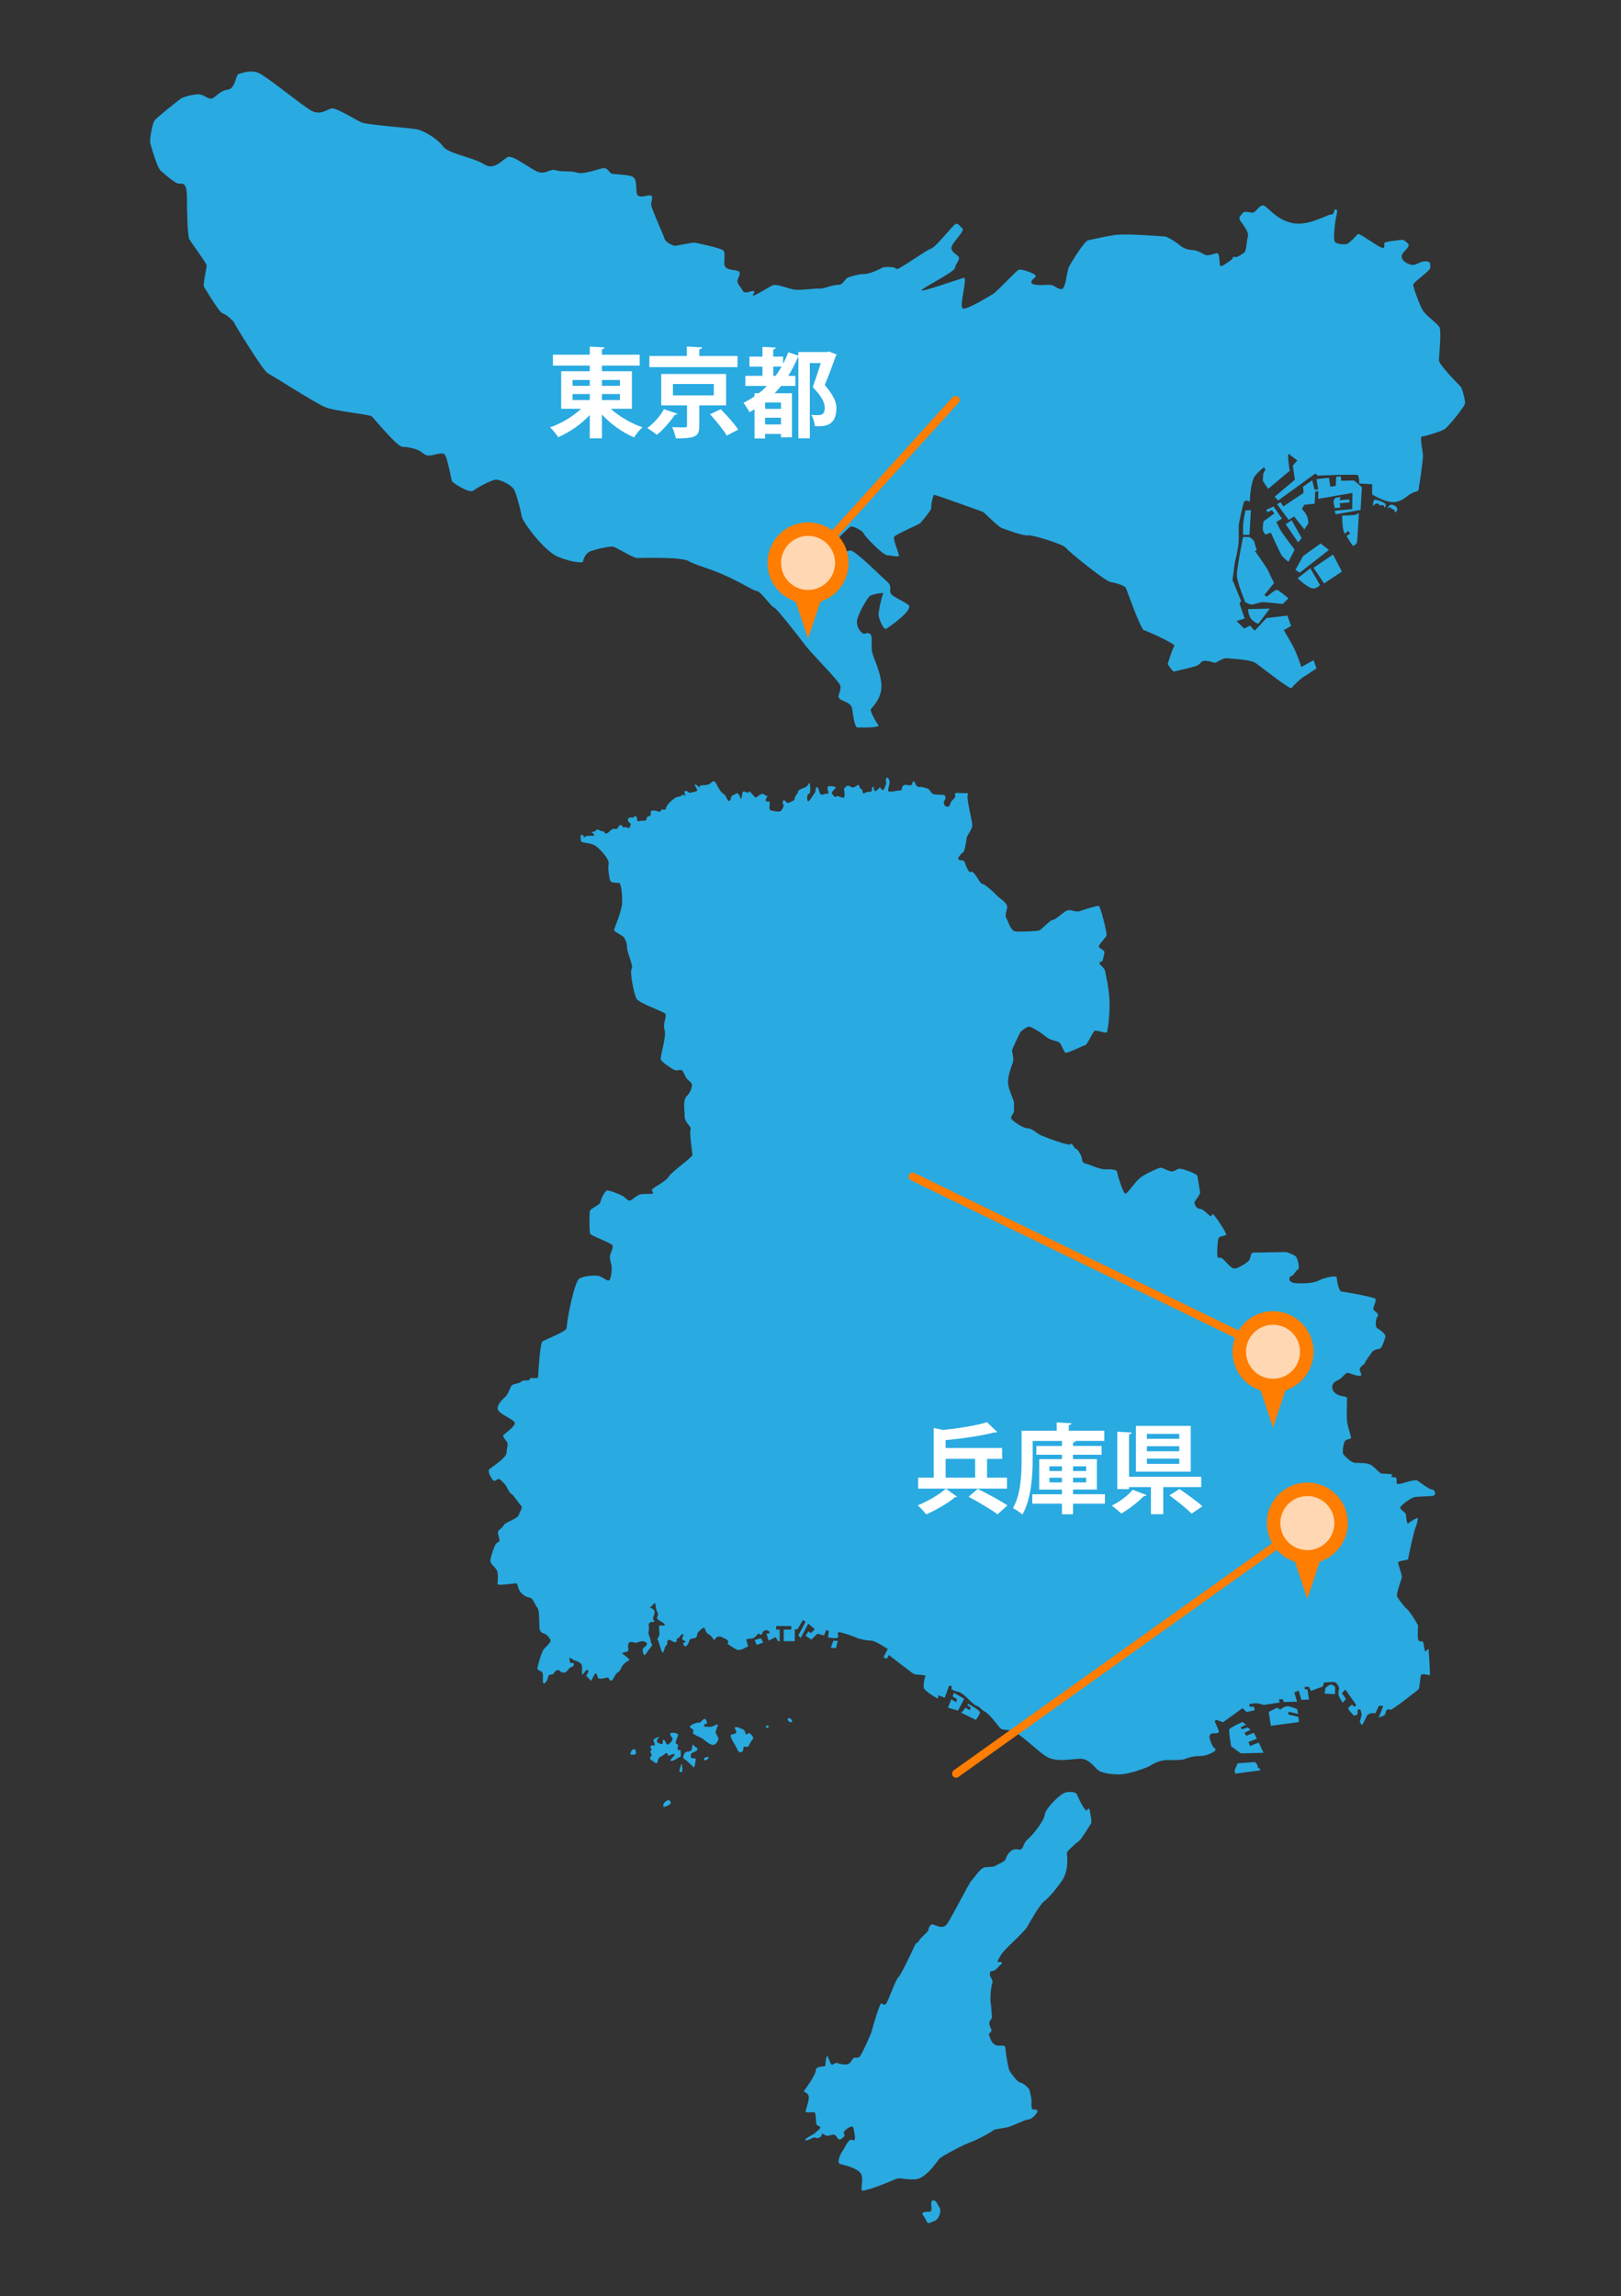
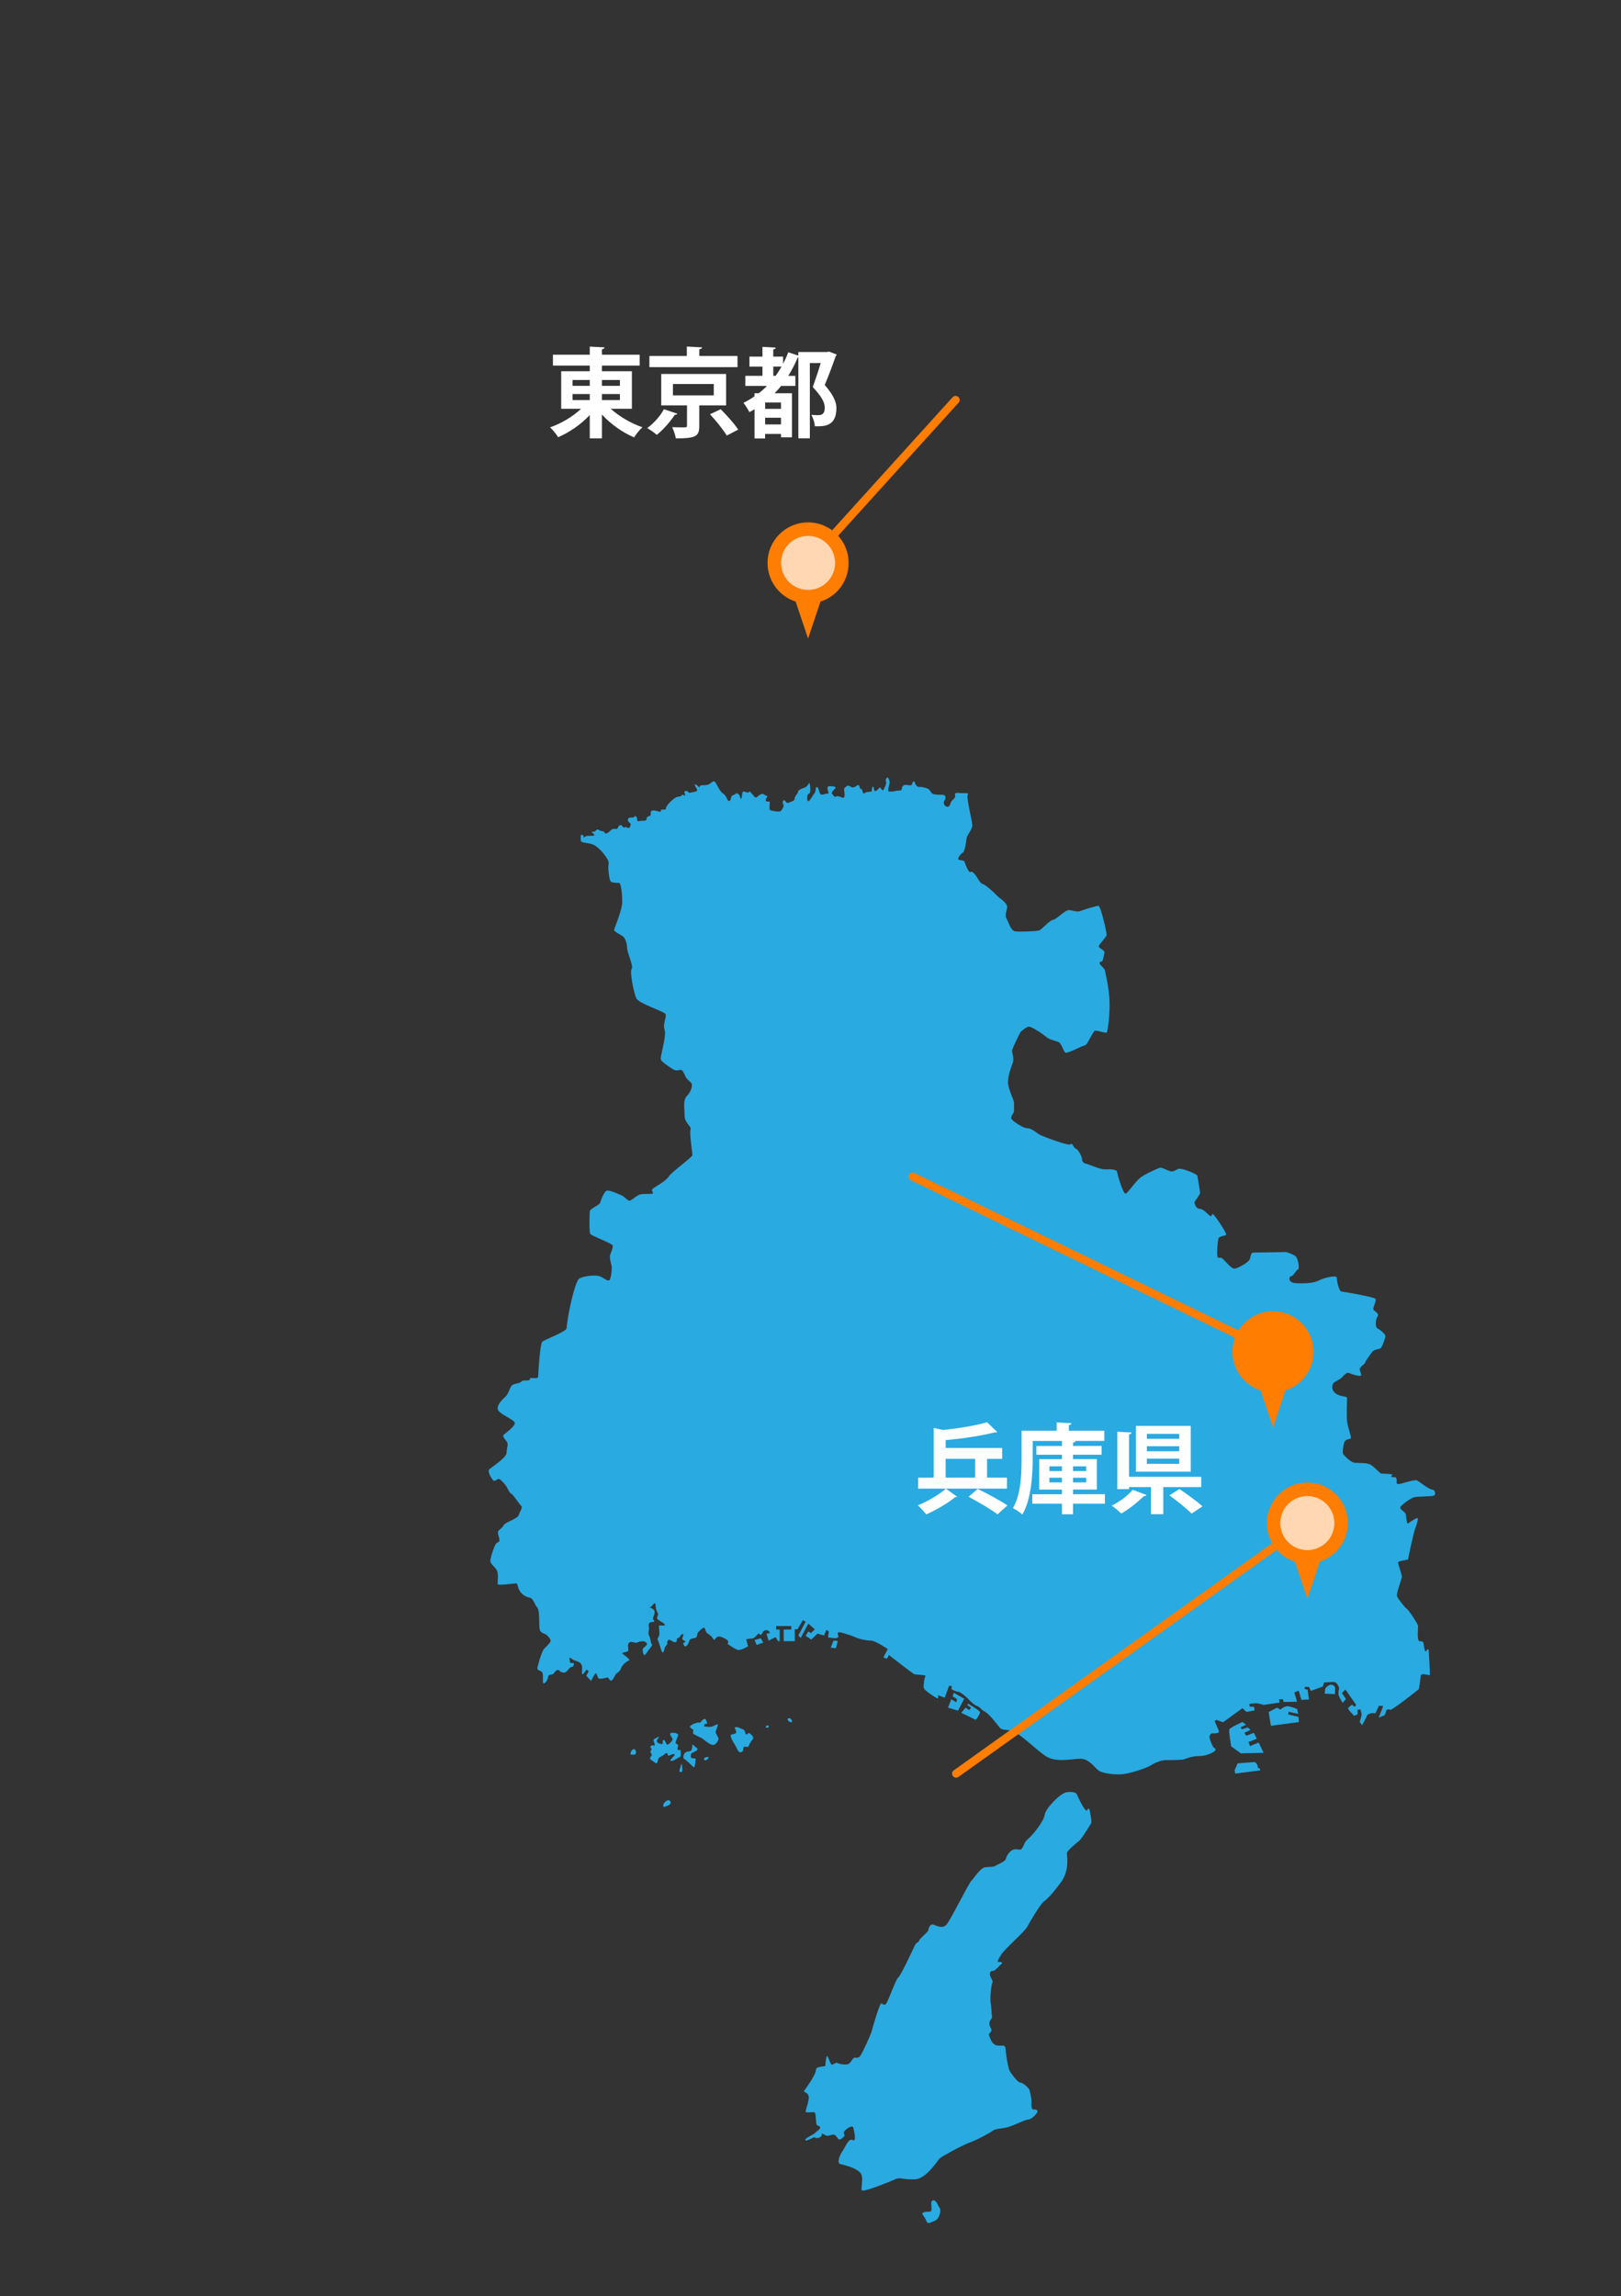
<svg xmlns="http://www.w3.org/2000/svg" id="_レイヤー_1" version="1.1" viewBox="0 0 600 849.7">
  <rect x="0" y="0" width="600" height="849.7" fill="#333333" stroke="none" />
  <defs>
    <style>
      .st0 {
        fill: #ff7d00;
      }

      .st1 {
        fill: #fff;
      }

      .st2 {
        fill: #29aae1;
      }

      .st3 {
        fill: #ffd7b2;
      }

      .st4 {
        fill: none;
        stroke: #ff7d00;
        stroke-linecap: round;
        stroke-miterlimit: 10;
        stroke-width: 3px;
      }
    </style>
  </defs>
  <g>
    <path class="st2" d="M345.2,822.1c-1.4.7-1.9.9-2.5-.7-.7-1.6-2.1-2.3-.7-2.8s2.8.4,2.8-1.2-.5-3.2.7-3.2,1.6,1.9,2.3,2.8c.7.9-.2,3.5-.9,4.1-.8.8-.8.6-1.7,1h0ZM319.2,810.6c-1-.1.8-4.6-.7-6.5s-5.8-2.9-7.4-3.3c-1.6-.3-.1-3.7.8-4.9s2.2-4.9,3.7-4c1.5.8.6-2.9.3-4.4-.2-1.5-2.7.2-3.4,1.2-.7.9.7,1.2-.2,2-.9.8-1.4,1.3-2,.8s-.8-1.6-1.8-1.6-2.1.7-2.8.3c-.7-.3-1.4-.9-1.5-.6-.1.3.2.9-1,1.4-1.3.5-1.4-.2-1.9-.1-.5.1-2.9,1.6-3.2,1-.4-.6,3.4-2.2,3.8-2.8.5-.6,2.1-1.4,1.6-2.1-.5-.7-1.2.1-1.4-1.6-.2-1.7-.1-3.7-.7-3.8s-3.1.3-3.2-.2c-.1-.6,1.7-4.8,1-6.1-.7-1.4-2-1-1.5-1.7s4.3-5.9,4.3-7.6,3.5-1,3.5-1.7.3-4,.8-3.4c.5.7,1.2,3.5,1.8,3.1.7-.3,1.3-.9,1.9-.6.6.3,3.5,1,4.4.1s1.1-1.6,1.6-2c.6-.3,1.5.3,2.3-.6.8-.9,3.9-7.8,4.3-9.1.3-1.4,2.9-10.1,3.5-10.4.6-.3,1,1.1,1.9,0,.8-1,3.7-9.3,4.5-9.7.8-.5,5.2-9.8,6-11.6.8-1.7,1.4-1.1,1.7-2,.3-.9,3.3-3.1,3.4-3.9.1-.8.7-2.2,1.6-2.1.9.1,3.6,2,5.2,0s8.3-15.4,9.1-16.1c.8-.7,3.2-4.6,4.9-5,1.6-.3,3.2,0,4.1-.6.8-.6,3.6-1.5,3.8-2.6.2-1,1.6-3.4,3.4-3.5,1.7-.1,2,.6,2.7-.5.7-1,.6-2.1,2.2-3.4,1.6-1.3,5.8-6.5,6.1-8.9.3-2.4,5.9-8,8-8.3s3.6,0,3.9.8,3.1,6.7,3.7,5.9.8-1.1,1.1.3c.2,1.4.9,4,.4,4.6-.4.6-3.5,5.8-4.5,6.5s-4.3,3.6-4.4,4.3,1.2,6.3-2.2,10.9c-3.4,4.6-5.2,6.3-6.4,7.2-1.2.9-4.8,6.9-6.1,9.3-1.4,2.3-8.1,7.9-9.7,10.4-1.6,2.6-1.4,2.7-.5,2.6.9-.1,1.2.5.5.9-.7.5-2.1,2.4-2.9,2.4s-1.2.2-1.2,1.3,1.4,2.3.9,3.2-.9,6.1-.6,7.5.3,4.2.5,5c.1.8-1.4,1.4-.9,3.1.5,1.7.9,1.4.6,2.2s-1.2.7-.7,1.8c.5,1.2.9,3.1,2.9,3.5,2,.3,3-.6,3.1,1.4s1,7.1,1.5,8,3,4.3,3.9,4.3,3.2,1.9,3.5,2.9c.2,1,.8,3.1.7,4.3-.1,1.2,0,2.9.7,2.8.7-.1,1.7.1,1.5.8s-2,2.8-3.4,2.9c-1.4.1-5.3,2.2-7.5,2.8s-4.8.6-5.6,1.3c-.8.7-5.7,3.4-8.8,4.5-3.1,1.2-10.2,5.1-10.9,5.8-.7.7-4.9,7.4-8.9,7.7-4.1.3-5.6-.8-7.3-.1-1.7.8-10.8,4.5-12.4,4.3h0ZM201.3,622.9c-.8.1.1-3.6-.7-4.2-.8-.6-1.7-.7-1.7-1.3s1.5-6.2,2.5-7.3c1-1,2.4-2.3,2.4-3s-1.3-2.1-1.9-2.4c-.6-.3-2-.5-2.2-2s.1-6.8-.8-7.8c-.9-.9-1.5-3.5-2.8-3.7s-3.1-1.2-3.9-2.8c-.8-1.6-.5-2.5-1.2-2.5s-6.7.9-6.8.3c-.1-.6.5-3.9-.4-5.3-.9-1.4-2.3-2.2-2.3-3.4s1.6-5.9,2.2-6.4c.6-.5,1.2-.5,1.2-1.2s-.9-2.6-.5-3.3c.5-.7,1.6-1.3,2.1-2.3s5.1-2.3,5.5-3.7c.5-1.4,1.6-2.8.9-3.4-.7-.6-2.8-4-3.6-4.4-.8-.3-1.6-2.6-2.3-3.4-.7-.8-2-2.4-2.7-2.1-.7.3-1.3,1.2-2,.2-.7-.9-1.9-3.1-1.2-3.8s6.4-4.3,6.4-6.1.8-3.1.1-4.1c-.7-.9-1.6-2-1.3-2.4.3-.5,4.7-3.4,4.2-4.7-.6-1.4-6.1-3.2-6.3-5.1-.1-1.9,2-3.6,3-4.6s1.5-3.2,2.2-4,3.1-.7,3.6-1.5,3.1.1,3.1-.9,3.1.4,3.1-1,.7-12,1.5-12.8,8.9-3.7,9-5,.8-5.9,1.2-7.5c.3-1.6,2.1-9.7,3.4-10.8,1.3-1,5.9-1.5,7.5-1s3.4,2.4,3.9,1.3c.6-1.2.9-4.5.6-5.4-.3-.9-.7-2.8-.5-3.6.2-.8,1.3-2.9.9-3.7s-7.8-3.5-8.2-4.2c-.5-.7-.3-7.2-.2-8.3.1-1.2,3.7-2.3,3.9-3.4.2-1,1.4-3.8,2.3-4.3.9-.4,4.9,1.4,5.9,1.9s2.1,2.2,3,1.7,1.9-1.5,3.2-2.1c1.4-.6,5.1,0,5.1-.6s-.8-.9-.1-1.6,4.9-2.8,5.9-4.5,8.8-7.2,8.8-8-1.2-8.2-.7-9.4c.5-1.2-2.2-2.4-2.2-5.1s-.7-5.8.8-7.3,2-3.4,1.9-4.3-1.9-1.7-2.4-3c-.6-1.3-1-2.4-1.8-2.4s-1.5.6-2.9-.3-3.9-2.5-4.4-3.5c-.4-.9,2.2-8.8,1.4-11s.9-4.9.3-5.9c-.6-1-9.8-3.8-10.8-5.8-.9-2-2.5-9.9-1.7-10.9.8-.9-1.7-6-1.7-7.8,0-1.7-.6-3-1.1-3.8-.6-.8-3.8-2.1-3.7-2.8.1-.7,3-7.3,3-10.3s-.4-7.1-1.2-7.1-2.7,0-3.1-.6c-.5-.6-1.1-5.2-.7-6.6.3-1.4-3.5-6-5.6-6.9s-4.6-.6-4.7-1.5c-.1-.9-.2-2.3.3-2.2.6.1.8.5.8,1,0,.6,0-.5,1.4-.6s2.8.2,2.4-.5c-.4-.7-1.6-.9-.5-1,1.2-.1,1-.5,1.5-.8s1.4.7,2.2.6.5,1,1.4.8,1.9-1.9,2.8-1.7c.9.1,1.2.1,1.5-.6s.9-1,1.4-.6c.5.5.3.9,1,.6s1.5.8,1.9,0c.3-.8.6-1.2,0-1.6-.6-.5-.8-.6-.6-1.5s2-.1,2.2-.7.9-.3,1.1.5c.1.8-.1,1.3.9,1,1-.2,2.6.1,2.6-.6s.2-1,1.2-1.3c.9-.2-.4-2,1.3-2,1.6,0,2.8,1,2.8.1s1.9.1,1.9-.9,2.3-3.2,3.5-3.9c1.2-.7,1.9-.2,2.3-.9.5-.7,1.4.7,1.3-.1-.1-.8-.7-1.5.3-1.5,1.1,0,.7.9,1.7.6,1-.3,3-.2,2.3-1.4-.7-1.2-1.2-2-.2-1.5.9.5,1.2,1.4,1.3.6.1-.8,2.4-.1,3.6-.9s1.4-1.3,2-.8,1.8,3.7,3.1,4.4c1.3.7,1.4,2.8,2.2,2.7.8-.1.5-2,1.3-2.1s1.3-1.2,2.1-.5c.8.7.8,2.7,1.2,1.4.3-1.3.1-2.3.8-2.3s1.3.7,1.9.2.3-.1,1,.5,1.2,2,2,1.3,1.9-1.6,2.8-.8c.9.8,1.4-.1.9.8s-.8,1.6.1,1.7,1-.3.9.9c-.1,1.3-.3,2.2.5,2.4.8.2,3.4.8,3.8,0,.5-.8,1.1-1.5.7-2.3s-.1-1.4.3-1.5.9,1.3,1.5,1c.6-.2,2.4-.8,2.4-1.4s.2-1,.9-1.9c.7-.8,0-.9.9-1.5s1.5-.6,2.4-1.1,1.2-2.1,1.4-1.2c.2.9.5,3.6-.3,3.7s-.8,2.5-.3,2.8c.5.2,1.9-2.5,2.4-3,.6-.5.2-2.7,1-2.2s.6,2.4,1.4,2.7c.8.2,1.7-.3,1.7-.3,0,0,1.3.3,1-.6-.2-.9-.8-2.2.5-2.2s2.7.2,2,.9c-.7.7-1.5,1.5-1.1,2,.5.4.8,1.5,1.6.9.8-.6,2.9,1.6,3-.3.1-2-.6-2.3.2-3,.8-.7.9-1,2.2-.2,1.3.8,2.4-1.2,2.9-.6s.2,1.5.8,1.3c.6-.2.5,2.4,1.3,1.6s2.7-.2,2.7-.9.1-1.5.5-1.5c.3,0,.2,1.9.9,1.6.7-.2,1.3-1.3,1.6-1.3s.9,1.7,1.4.7,1.2-2.3.8-3c-.3-.7.5-1.7.8-1.3.3.5.8,1.3.5,2.4-.3,1.2-.8,2.7-.1,2.7s1.2.1,2.3-.2c1.2-.3,2.4.1,2.4-.8s.7-1.5,1.4-1.5,2.3.6,2.4-.3.9-1.3,1-.6c.1.7.9,1.9,1.8,1.7.9-.1,2,.3,2.9.6.9.2,1.2,1.8,2.3,2.1,1.2.2,2.3.2,3.4.2s1.2,1.4.6,2.1-.1,2.1.8,2.3c.9.2,1.2-.5,1.5-1.5s2-1.6,1.6-2.8c-.3-1.2,1.4-.7,2.7-.7s2.5-.2,2,.7c-.6.9,1.7,9.7,1.7,11.2s-2,3.7-2.1,4.7-.7,5.1-1.4,5.4c-.7.3-2.4,2.4-1.4,2.7,1,.2,1.9.1,2.1.9s1.5,4,2.1,3.6c.6-.5,1.4.5,2,1.3s1.6,2.9,2.5,3.1,3.8,2.7,4.7,3.7c.9,1,1.9,1.7,2.4,2.1.6.4,2,1.7,2,2.7,0,.9-1,3.1-.3,4.2s1.5,4.4,3.1,4.8c1.6.3,8,0,9-.3s3.9-3.8,5.1-3.9,4.2-3.3,5.6-3.6c1.4-.2,3.1.9,4.6.3s5.9-1.9,6.7-1.9,3.1,9.9,3,10.8c-.1.8-2.9,3.5-2.9,4.2s2.2,1.4,2.1,2.2c-.1.8-.6,3.4-1,3.4-.5,0-.8.2-.8.7s1.9,1.8,2,2.7c.1.8,1.7,6.8,1.7,12.4s-.8,10-1,10.4c-.2.5-3.6-.8-4.4-.6-.8.2-2.8,5.3-3.7,5.4-.9.1-6.6,3.2-7.3,2.7-.7-.6-1.5-3.4-2.3-3.8-.8-.5-3.5-.9-4.6-1.9-1.2-.9-2.6-2-3.4-2.4-.8-.5-2.6-1.6-3.3-1.5-.7.1-2.9,1.7-3.1,2.2s-3,5.9-3,6.7.9,3,.2,4.7c-.7,1.7-1.7,4.7-1.7,7s2.2,6.6,2.2,7.3.2,3.5-.2,4.1c-.5.6-.9,1.4-.8,2s4.2,3.6,6,3.6,3.5,2,5.2,2.7,10.2,4,10.8,3.2c.6-.8,1,1.4,2,1.7.9.3,2.3,3.2,2.2,3.8-.1.6.5,1.6,1.4,1.7s5.2,2.2,7.2,2.1,4.3,0,4.4,1,2.3,8.4,3.2,8c.9-.5,3-3.7,4.8-5.4,1.7-1.7,6.2-3.5,7.5-4.1s3.7,1.7,5.3,1.2c1.6-.6,1.4-1,2.7-.9,1.3.1,6.1,1.9,6.2,2.6s1,5.7,1,6.3-2.1,3.4-2.1,3.4c0,0,.2,2.4,2,2.5,1.7.1,3.7,3.1,4.2,2.7s.2-1.3,1-.4c.8.8,5.1,7,4.5,7.4-.6.3-2.5.5-2.8,1.2-.2.7-.9,7-.1,7.2s.8-.5,2.1.8c1.3,1.3,3,3.5,4.2,3.2,1.2-.2,4.5-2.1,5.2-3.1.7-1.1.3-2.8,1.6-2.8s11.7-.2,12-.2,2.8.9,3.6,1.6c.8.7,1.6,4.6.8,4.9-.8.2-1.5,2.3-2.4,2.4s-1.5,2.3,1.4,2.6c2.9.2,6.6.1,8.6-.9,2-1.1,6.8-2.2,6.8-1.1,0,1.2.8,5,1.7,5.1.9.1,12,2,12.6,2.7s-1.3,3.6-.6,4.2c.7.6,2.1,1.5,1.4,2.3s-1,3.9-.1,4.4,3.2,2.2,3,3.1-1.2,4-1.9,4.4c-.7.3-2.4.3-3.1,1.4-.7,1-2.4,3.2-2.5,3.8-.1.6-2,1.5-2,2.5s1.2,2.3.1,2.4c-1,.1-3-.6-4-1-1-.5-2,.9-2.8,1.7-.8.8-2.3,1.2-3,2-.7.8-.9,2.9,1.2,4.1s3.8.5,3.8,1.6c0,1.2-.2,6,0,8.3s1.7,5.9,1.4,6.4c-.3.4-1.9.3-2.3,1.3-.5.9-.9,4.1-.5,4.6.5.6,2.7,3.1,4.4,3.2,1.7.1,4.5-.1,5.9.8,1.4.9,3.3,3.2,3.9,3.2.7,0,4.5.1,4,.5-.5.3-.6.7,0,.8s1.2-.3,1.5.6c.3.9-.6,2.2,1.2,1.9,1.7-.3,5.4-1.7,6.4-1.3.9.5,4.5,3.4,5.6,3.4,1,0,1.5,1.7.7,2.2-.8.4-5.9.3-7.2.6-1.3.2-5.1,3-5.3,3.8s2,1.7,2.1,2.7c.1.9.3,3.8.9,3.2.6-.6,3.4-2.3,3.5-1.9.1.5-.5,2.7-.9,3.6-.5.9-2.7,11.2-2.7,11.6,0,.3-3.7.5-3.7,1.2s1.5,4.6,1.4,5.4c-.1.8-2.2,6.2-1.8,7.1.3.8,3,4.3,3.6,4.6s4.2,5.7,4.2,6.4-.5,5.4.5,5.6c.9.1,1.4,0,1.5.8s.5,3.4.8,3c.3-.3,1.1-1.3,1.1-.6s.7,9.4.4,9.4c-.4,0-3-.9-3.3.1-.2,1.1-.5,4.7-.8,5.1-.3.3-10.1,8-10.5,7.6-.5-.3-1-.2-1.4.1-.3.4-.3,1.9-1.1,2.1-.7.2-1.8.7-1.8.7l1.7-4.3-1.6-.1-1.3,2.8s-.9-.1-1.3-.1c-.3,0-1.6.6-1.6.6l-2,3.9-.9-1.2s.7-2.4.7-2.8-.5-1.9-.5-1.9l-1,.2v1.7l-1.3.5s-2.4-2.4-2.2-2.8,1.4-1.3,1.4-1.3l1,.8.6-.7-4-5.7-1.3,1.3,1.5,2.2-1.2,1.4s-1.6-2.3-1.6-3.4.3-2,.3-2c0,0-.7-2.3-2-2.3s-3.6.2-3.6.2l-.5,1.5-4.4,1.6-.7-1.5h-1.5l-.1.8,1.1.2.5,3.7-2.8.1-1-3.4-1.6.7,1,3.4-5,.1-.2-1h-1.5l.3,1.2-6,.9s-1.7-.7-3.1-.6c-1.4.1-2.1.2-2.1.2v1l1.7.1.2,1.3-3,.6-1.5-1.4-7.2,5.2-2.5-.9-.6.5s1.6,3.5,1.6,3.9c0,.5-1.3.7-2.2.6-.9-.1-1.4.8-1.3,1.6s1.2,3.5,1.6,3.7c.5.2.8.6.5,1.1-.3.4-2.9,2-5.7,2s-4.7.8-5.8,1.2c-1,.3-4.5.3-6.6.3s-4.6,1.2-5.8,2c-1.2.8-8.1,3.3-11.6,3.3s-6.4-.6-7.6-1.4c-1.3-.8-3.5-4.5-6.9-4.4-3.5.1-9,1.5-12.8-1-3.8-2.6-10-8.9-12.7-9.4-2.8-.5-3.5-.1-4.5-1.4-1-1.3-3.6-4.7-5.2-5.6-1.6-.8-1.7-1.7-2.9-2.1-1.1-.3-2.7-2-3.7-3s-2.7-2.3-3.4-2.3-2.4-.9-2.4-.9l.1-1.2-1-.1-1.6,4.4-2.5-.9s.2,1.2-.1,1.2-5.1-2.9-5.2-4c-.1-1.2.3-3.9.7-4.3s-3.5-.5-4.2-.7c-.7-.3-9.4-7.1-9.4-7.1l-.7,1.4-1.3-.5,1.6-3.1s-4.6-3.1-6.1-3.1-4.2-.5-5.5-1.1-4.6-1.7-6.1-2c-1.5-.2-.5,1.5-.5,1.5,0,0-.2.7-1.2.7-.9,0-2.7-.3-2.7-.3l.3-2.2-.9-.6-.9,2.1-2.4-.7-2.3,2.2-2.1-1.4,1-1.6,1,.6,1.4-1.4-2.4-2.1-2.8,5.3-.9-.9,2.7-5.1-1-.6-2,3.4h-1v4.4h-4.1v-4.3h2.8v-1.3h-5.6v1.3h1.3v4.3h-.6l-.9-1.5-2.6,1.3-.8-2.6s1.9,0,1-.8c-.8-.8-1.7-.4-2.1-.1-.3.2-.6,1.6-1.2,1.3s-.5-.8-.9-.2c-.5.6-1.4,1.6-2.1,1.6s-2.2.3-2.2.3l.7,2.6s-2.8,1.7-3.9,1.3c-1.2-.4-3.7-2.2-3.7-2.2,0,0,.8-1-.5-1.7s-2.3-1.3-3.2-.9c-.9.3-1,1.6-1.5.9-.5-.7-.8-1.3-2-2s-1-2.5-1.6-2.3-1.3.9-2,1.6c-.7.7-.2,2-1.2,2.2-.9.2-2,.3-2.1.9-.1.6-.8,2.1-1.4,2.2-.6.1-.7-.6-.9-1-.2-.5,1.4-.5.7-.9-.7-.5-1.3-.5-1-1.2.2-.7.7-1.5,0-1.4s-1,1.4-1.5,1.4-.7.7-.6,1.1c.1.3-.7.7-1.3.3-.6-.3-1.2-.8-1.6-.7-.5.1-.8.8-.6,1.3s-.7.8-.9,1.6-.6,2.3-1,1.6c-.5-.7-1.2-3.9-1.6-4.4-.5-.5.7-1.3.6-2.5-.1-1.3-.2-2.9-.2-2.9h1.7s.9.1.3-.6c-.6-.7-2.8-1.5-2.7-2.2s.6-1.3.3-1.7c-.2-.5-.8-1.6-.8-2.5s-.1-1.6-.7-1c-.6.6-.8,1-1.3,1.2-.5.1-.5-.1.5.4.9.6,1.2.7,1.1,1.7-.1,1-.6,1.6-.6,2.1s1.2,1.3-.2,1.3-1.5.8-1.3,1.9c.2,1-.5,2.1.1,3.2.6,1.2.6,3.1,1,3.1.5,0-.5,1.3-1,1.9-.6.6-1.7,3-2.1,1.8-.3-1.2-.6-1.8.1-2.4.7-.6,1.9-1.3.6-2.1-1.3-.8-3,.3-3.5.3s-2-.7-2.6,0-.2,2.1-.2,2.8-2.8.7-2.2,1.2,3.1,2.3,2.5,2.5-2.4,1.3-3,2.9c-.6,1.6-1.5,1.5-2,2.3s-1.3,2.8-2,2.2-.6-1.3-1.4-1c-.8.2-2.8.7-3.1.1-.3-.6-.6-1.9-.9-1.7-.4.1-1.7,2.8-1.7,2.8l-1.8-1.9.9-1.7-.8-.6s-1.7,2.8-1.7,1.3.4-3-.7-3.8c-1.2-.8-1.6-.6-2.5-1.1-.9-.6-1.5-1.2-1.4-.4s.1,1.6.7,1.6.9-.2.9.3c0,.6-.1,1-1,1.2-.9.1-1.4,2.3-3,2s-1.2-1.2-2.1-.9c-.9.2-1.2,1.5-1.9,1.6s-1.4.1-1.5.8c.1.4-.7,2.4-1.6,2.5h0ZM470.4,638.6l-.8-5.1,3.1-1.6,1.2.7s1.7-1.5,3.1-1.2,3.1,1,3.1,1l.4,1.8-3.5-.8-.2,1,3.8.9.2,1.9c0,.1-9.9,1.3-10.4,1.4h0ZM490.3,626.7s.2-1.3.2-1.7,1.2-1.5,2-1.6,1.7.6,1.7,1.2-.1,2.3-.1,2.3l-3.8-.2h0ZM361.2,636.4l-5.4-2.6,1.6-1.9,1.4.9.6-.9-1.3-.9.2-.6s4.2,2.4,4.4,3.1c.2.7-1.5,2.9-1.5,2.9h0ZM354.6,633l-3.7-1.1,1.2-3.1,1.9,1.1.2-1.2-1.6-1,.5-1.3,3.8,2.2-2.3,4.4h0ZM309.4,609.9l-1.9-.2,1-2.6,1.6.1-.7,2.7h0ZM282.5,607.8l-2.4.9-.8-1.8,2.3-.7.9,1.6h0ZM245.5,668c.1-1,1.2-1.7,1.8-1.9.6-.1,1.3.9.8,1.4s-.8.6-1.3.8-1.5.7-1.3-.3h0ZM252.2,655.7c-.6.1-.9-.2-.6-1,.3-.8.6-2.6.8-1.7.1,1,.4,2.6-.2,2.7h0ZM274,648.4c-.9,0-1.2-1.6-2-2.8s-1.8-3.1-1.5-3.6c.3-.4,2.2-.2,2-1.2s-1.1-1.7,0-1.7,1.5.5,2.5.8.8,2.2,1.4,1.9.5-.8,1.2-.3,1.6,1.4,1,2.1c-.6.7-1.3,1.9-1.5,2.5-.3.6-1.3.1-1.7.3-.5,0,.2,2-1.4,2h0ZM264,645.7c-1.5,0-3.7-2.3-4.4-2.6-.7-.3-2.1-1-2.8-1.4-.7-.4.1-1.2-.3-1.7-.5-.5-1.5-.7-1-1.3s2.2-1.3,3.1-1.3c.9.1.6-.2,1.3-.8.7-.6,1.1-.8,1.4-.2s.6,1.5.3,1.5c-.3.1-.8-.3-.8.2s-.6.8.1.8,1.8.3,2.9-.1c1-.4,1.9-1,1.9-.6.1.3-.9,2.4-.8,2.9s1.3,2.1,1,2.6c-.2.7-1.1,2-1.9,2h0ZM256.7,653.9c-.6-.6-2.7-2.6-3.4-3-.7-.3-.3-2,.5-2.5.9-.5,1.7-.1,2.1-.8.4-.7.3-1.5.4-1.9s.6.4,1.2.8c.6.3,1,.8.3,1.3-.6.5-1.9.8-2,1.2-.1.5-.4,1.5.5,1.6s1.3,0,1.2.5c-.1.6-.3,3.3-.8,2.8h0ZM248.2,651.5c-.4-.4,2.1-2.1,1.4-2.4-.7-.3-2.1.9-2.3.5s-.3-1.5-1.3-.5c-1,.9-1.5.8-2.1,1.4-.6.6-.3,2.7-1.5,1.7-1.3-1-2.1-1.1-1.7-1.9.4-.8.8-.5.4-1.3-.4-.8-.6-.8-.1-1.3.6-.5-.8-1.2,0-1.7.8-.6,1.5.6,1.3-.6-.2-1.2-.8-1.5-.1-1.9.8-.4,2-1.2,1.7-.7s-1.2,1.4-.5,2c.7.5,1.9.8,1.9.3s-.1-1.3.4-1.3c.6.1.9,2,1.4,1.8s2.2-1.6,1.8-2.3-1.5-1.9-.3-2.1c1.2-.1,2.6.3,2.4.9-.2.6-1.3,3.1-.8,3.1.4,0,.8.5.8.8s-.6,1.6.1,1.6c.6,0,.8-.3.8.2s.3,2.1-.2,2.3-3,2-3.5,1.4h0ZM235.1,649.2c-.5.2-.9,0-1.5.1-.5.1-.1-1.7.8-2,1.1-.4,1.2,1.7.7,1.9h0ZM261.2,651.4c-.6.1-1.2-.9.3-1.2,1.6-.4.4,1-.3,1.2h0ZM293.2,637c-.3.9-2.2-.5-1.5-1.1.6-.6,1.6.7,1.5,1.1h0ZM284.2,639.3c-.4.2-1.3-.2-.4-.7.8-.5,1,.4.4.7h0ZM465.9,644.8l-3.2,1.3-.6-1.5,3.1-1.2-1.1-2.2-2.8,1.1-.7-1.1,2.3-1.1-1.1-.9-2.1.7-.5-.7,2-1-1.3-1s-4.6,2-4.9,2.8c-.2.8.7,6.2.7,6.2l3.6,2.6,8.4-.2-1.8-3.8h0ZM466.5,655.1l-9.3,1.2-.2-1.3,1.1-2.5,6.4-.5s.7.7.8.9c.1.2.4,1.4.4,1.4h.5l.3.8h0Z" />
    <line class="st4" x1="471.2" y1="500.2" x2="337.8" y2="435.4" />
    <line class="st4" x1="483.9" y1="563.6" x2="353.9" y2="656.3" />
    <g>
      <path class="st0" d="M486.2,500.2c0-8.3-6.7-15-15-15s-15,6.7-15,15c0,6.7,4.4,12.4,10.4,14.3l4.6,13.7,4.6-13.7c6-1.9,10.4-7.6,10.4-14.3Z" />
-       <circle class="st3" cx="471.2" cy="500.2" r="10" />
    </g>
    <g>
      <path class="st0" d="M498.9,563.6c0-8.3-6.7-15-15-15s-15,6.7-15,15c0,6.7,4.4,12.4,10.4,14.3l4.6,13.7,4.6-13.7c6-2,10.4-7.7,10.4-14.3Z" />
      <circle class="st3" cx="483.9" cy="563.6" r="10" />
    </g>
  </g>
-   <path class="st2" d="M478.1,254.6c.5-.8,3.4-3.6,4.5-4.2,1.1-.6,4.7-3.1,4.7-3.1l-1.1-3-4.5,2.5s-1.6-4.7-2.7-6.9-3.8-6.7-3.8-6.7l2.7-1.6-1.4-3.8-7.7.9-4.4,4.7-1.7-1.9-2.2,1.1-2.8-2.8,3-.9-1.9-5.6.6-.9-3.2-7.8.9-6.7s1.4-5.2,1.4-8.2v-5.5s1.4-7.1,1.9-8.3c.5-1.3,2.2-.2,2.2-.2,0,0,.2-7.5,2-9.7,1.9-2.2,3.3-3.1,3.3-3.1l.5.9-.8,1.4-.2,2.7,2,3,8-6.7s-.9-4.9-.5-6.3l3.3,2.5-1.7,1.9.8,5.2-7.5,6.3,1.3,1.4,13.8-10,.8.8s14.4-.6,14.9-.2c.5.5.5,3.1.5,3.1l4.8.3v3.8s4.4,2.7,7.5,2.8c3.1.2,5.5-2.3,6.6-3,1-.6,3-1.2,3-1.2.6-3.3,1.7-11.3,1.7-13s-1.4-7.1-.3-7.1,7.4-2,8.5-2.8,7.4-8.3,7.4-9.6-1.1-5.5-1.7-6.1c-.6-.6-8-8-8-9.7s1.1-11,.1-12.4c-.9-1.4-5-4.2-6.1-6.1s-3.5-8.3-3.5-9.4,6.3-5,6.3-6.4.2-2.3-1.9-2.3-3.6,1.9-5.5,1.2c-1.9-.6-3.2-1.7-3.2-3.1s3.5-3.5,2.4-4.6-1.7-1.6-2.7-1.4c-.9.1-5.9.6-6.1,1.1-.2.5.6,2.3-1.1,1.7-1.7-.6-8-5.3-8.6-5s-3.3,3.8-4.6,3.8c-1.2,0-3.6,0-4.1-1.1s0-5.6.3-7.7c.3-2,1.1-3.8.2-4.1-.9-.3-.3,1.9-1.9,1.9s-8.6,4.7-14.9,3-8.9-6.7-10.4-6.4c-1.4.3-2.7,2.7-3.6,2.7s-3.1-.8-3.8.2c-.6.9-1.7,1.4-.8,2.8.9,1.4,3.3,4.2,2.8,5.8-.5,1.6-.5,5.5-1.4,6s-2.4,1.9-3.5,1.6-.3.5-1.3,1.1c-.9.6-3.8,3-4.1,2-.3-.9-.1-4.5-1.1-4.5-.9,0-3.5,1.3-4.7.5-1.3-.8-3.2-1.6-3.8-1.6s-3.4-.2-5-1.6-5-3.5-5.9-3.5-14-1.2-18.8-.5c-4.8.8-8.3,1.7-9.5,1.9-1.3.1-6.4,8.3-7.2,10-.8,1.7-1.1,8.1-2.7,8.1s-2.7-1.6-4.4-1.6-6.3.5-6.7-.8c-.5-1.2,2.3-1.9,1.4-2.8s-5.2-2.3-6.1-2-8.2,8.3-9.7,9.1c-1.5.8-9.9,6.1-11.1,5.2-1.3-.9,1.9-11.6.5-11.3-1.4.3-16,5.5-15.7,4.6s12.2-6.7,12.4-8.3c.2-1.6,2-3,1.3-4.1-.8-1.1-3.3-1.9-2.5-3.9s5-5.8,3.9-6.6c-1.1-.8-1.4-2-2.5-1.6-1.1.5-7.2,8.5-9.1,9.1s-12.4,8.3-12.8,7.5c-.5-.8-3.7-.8-4.7-.6-.9.2-4.1,2.3-7.1,2.5-3,.1-4.4.8-5.9,1.2-1.6.5-1.7,2.8-3.9,2.8s-5.5,1.6-6.9,1.4-7.5.8-9.7.3-6-2-7.4-1.6c-1.4.5-7.5,4.5-7.5,3.8,0-.8,1.3-1.6,0-1.6s-3,1.3-3.8-.2c-.8-1.4-2.3-2.7-1.9-3.9.5-1.3,1.2-2.3.5-3.1-.8-.8-3.9-.3-5-1.7-1.1-1.4.5-5.5-1-6.3-1.4-.8-9.1-2.5-10.3-2.7-1.2-.2-7,1.4-7.8,1.1s-3.1-1.3-3.4-2.5c-.3-1.2-5-11.4-5-12.7s.9-2.8,0-3.3-4.5,1.3-5.2-.5c-.6-1.7.2-5.3-1.5-6.4-1.8-1.1-7.4-.8-8.2-1.4s-1.3-1.9-2.5-1.9c-1.3,0-7.4,2.5-9.9,1.7s-6.1-.2-8-.9c-1.9-.8-3.7,1.7-6.6.6-2.8-1.1-9.3-6.3-11.1-5.5-1.9.8-5,5.2-8.8,2.7s-13.3-3.9-15.2-6.6c-1.9-2.7-7.2-6-10-6.4-2.8-.5-18.2-1.6-20.2-2.5s-9.4-5.5-11-5.2-3.9,2.5-7.1,1.1c-3.1-1.4-17.5-13.5-20.5-14.4s-5.8.3-6.9.6c-1.1.3-1.1,5.5-4.1,5.8s-4.6,3.3-6.1,3.3c-1.6,0-2.7-1.7-5-1.6-2.3.2-5.2.9-6.3,1.7-1.1.8-8.8,6.9-9.6,8s-1.9,7.2-1.6,8.3c.3,1.1,2.5,9.1,3.9,10.3s5.6,5,7,4.8c1.4-.2,2.7,0,2.7,5.2s.2,14.1.9,15.4c.8,1.3,6.3,8.8,6.4,9.6.1.8-1.6,7.2-.9,8.1.6.9,5.5,9.2,6.7,9.6,1.3.3,4.1,2.8,4.4,3.6.3.8,10.8,17.9,12.4,18.6,1.6.8,17.5,11,21.1,12.5,3.6,1.6,16.5,2.7,17.4,3.5.9.8,9.4,11.3,11.5,11.3s2.3.2,4.7.8c2.3.6,3.1,2.4,4.9,2.4,1.7,0,4.7-1.4,5.8-.5s2.5,9.4,2.8,10,6.3,4.5,7.8,3.5c1.6-1.1,7.2-4.4,8.9-4.1,1.7.3,5.5,2,6.4,3.9s2.4,7.7,2.7,9.7,8.4,13,13.6,15c5.2,2.1,9.1,2.3,9.1,1.7s.8-2.8,2.3-3.6c1.6-.8,7.7-2.2,8.9-1.9s7.4,4.2,8.8,4.2,16.3-.5,19,1.1c2.7,1.6,8,2.7,14.6,5.8s9.4,5.2,10.8,5.3c1.4.2,5.5,6.1,6.3,6.1s9.6,11.4,11.9,14.4,12.7,13.3,12.7,14.7-.2,1.9-.5,2.8-.6,1.7,1.2,2.5c1.9.8,3.3,1.4,3.6,3,.3,1.6.8,7,2,7,1.3,0,8.6.2,7.7-.9s-3.1-5.2-2.8-5.8c.3-.6,4.5-4.2,3.9-9.7-.6-5.5-3.2-9.5-3.5-12.2s.5-5.3-.8-6.1-1.7.6-2.8-.3c-1.1-.9-2-2.4-1.9-4.4s3.8-8.8,5-9.4c1.3-.6,5.3-1.4,4.7-.6-.6.8-1.9,7.2-1.7,8.1.2.9,1.7,5.6,3,4.7,1.3-.9,10.2-7,8-8.8-2.2-1.7-6.7-3.1-6.7-4.9,0-1.7.3-2.5-1.4-3.9-1.7-1.4-11.7-11.6-13.5-11.3-1.7.3-5,2-5.5,1.6-.5-.5-.9-2.8-1.1-3.3-.1-.5,5.8-6.6,6.8-7.1.9-.5,4.7,1.7,4.9,2.5.1.8,7.1,8.1,8.8,8.1s4.2.9,4.2,0-2.3-5.9-1.7-6.9c.6-.9,9.1-4.5,9.6-5s4.2-4.9,4.1-5.6c-.2-.8.6-4.9,1.1-4.9s17.5,6.1,18,6.3,5.6,5.5,7,6,8,3,9.6,2.7,13.2,3.3,14.1,4.6,14.6,12.4,16.6,12.7c2.1.3,5.3,1.4,5.6,2.1.3.6,5.5,15.4,6.7,15.7,1.3.3,11.9,5.2,11.3,5.8s-2.5,6.7-2.5,6.7c0,0,1.9,3.1,2.5,2.8s7.7-1.6,8.9-2.5c1.3-1,1.1-1.7,3.3-1.4,2.2.3,2.3.9,3.3.5,1-.5,2.7-1.8,4.4-1.5,1.7.3,8.5.3,10.5,2,2.5,1.8,12.6,9.8,13,9h0ZM462.5,197.9l.5-9.1-2,.1s-.9,3.8-.9,6v3h2.4ZM470,225.2l-4.2,5.6s-3.8-.8-3.8-5.4l8-.2h0ZM474.8,223.5s-6.3-.7-7.4-.7-3,.9-4,.9-2.5-.9-2.5-.9c0,0-3.1-7.4-3.1-10.2.1-2.8,2.3-13.9,2.3-13.9h2.3s1.6.9,1.9,1.9c.2.9.9,3,.9,3l-.7.3s4.4,6,5.1,7.7,2,4.1,2,4.1l-3.6,4.5,1,.6s2.9-2.7,3.7-2.5c.8.2,4.2,3.1,4.2,3.1l-2.1,2.1h0ZM479.2,203.4s-5.1-6.7-5.5-7.7c-.4-.9-1.3-2.5-1.3-2.5l2.1-1.3-3.1-4.5-2.8,1.3.6.8,1.6-.7.9,1.2-4,2.9s-.3,1.7-.3,2.8,1,2.1,1,2.1l2-.7s3.3,7.4,4,8.4,2.5,2.4,2.5,2.4l2.3-4.5h0ZM480.5,200.7l-4.6-6.7,2.2-1.5,3.7,6.6-1.3,1.6h0ZM482.8,195.9l-3.8-4.8-2,1.3-4.3-5.8,1.3-.8,1,1.6,7.5-5-.2-2.3,3.4-2.4.9,3.5,1.3-.1-.6-3.8,4.6-.5.5,3.3,2-.3.2-3.4,1.7-.1.1,1.6,4.8-.1,2.9,2.5-.5,8.4-9.2,1.6-.4-1.3,6.5-.6.1-6-12.7,2.2.1-2.8-1.2.1-.2,4.5-3.9.4-.8,1.6s1.2,1.1,1.8,2.4c.6,1.3.6,2.8.6,2.8l-1.5,2.3h0ZM496.1,187.8l-2,.2s-.5-1.6-.5-2.3.7-1.5.7-1.5l1.9-.3-.4,1.2,3.6-.3.2,1.1-3.7.3.2,1.6h0ZM496.8,190.8s4.1-.1,4.8-.3c.7-.2,1.4-.7,1.4-.7,0,0-.6,10.4-.7,10.8,0,.5-1.2,1.6-1.6,1.3-.4-.4-2.3-3.6-2.3-3.6l1.4-.9-.8-.9-1.2,1c0-.1-1-.6-1-6.7h0ZM491.9,203.5l-3.1-2.4-6.5,4.7-2.8,5.1,1.6,1,10.8-8.4h0ZM493.4,205.2l-7.2,4.9,3.9,5.8,6.6-4.4-3.3-6.3h0ZM488.6,216.5l-3.6-6.2-4.7,3.7s3.8,3.5,5.4,3.7c1.6.3,2.9-1.2,2.9-1.2h0ZM508.2,187.3s-.1-2.4.8-2.4c.8,0,3.7,1,3.9,1.8s-.5,1.2-.5,1.2c0,0,0-.9-.5-1s-1,.2-1,.2c0,0-.5-.7-1.2-.8-.7,0-1.5,1-1.5,1h0ZM513.5,188.3s.6-2.4,2.7-1.2c2.2,1.3.1,2.6.1,2.6,0,0,0-1.7-1-1.2-.8-1.5-1.8-.2-1.8-.2h0Z" />
  <line class="st4" x1="299.1" y1="208.3" x2="353.7" y2="148" />
  <g>
    <path class="st0" d="M314.1,208.3c0-8.3-6.7-15-15-15s-15,6.7-15,15c0,6.7,4.4,12.4,10.4,14.3l4.6,13.7,4.6-13.7c6.1-1.9,10.4-7.6,10.4-14.3Z" />
    <circle class="st3" cx="299.1" cy="208.3" r="10" />
  </g>
  <g>
    <path class="st1" d="M233.89,151.27h-7.81c3.1,2.84,7.52,5.4,11.73,6.84-1.04.86-2.41,2.59-3.1,3.74-4.28-1.8-8.64-4.9-11.91-8.46v8.82h-4.5v-8.64c-3.24,3.46-7.49,6.41-11.7,8.21-.68-1.08-2.02-2.77-2.99-3.64,4.14-1.44,8.46-4,11.45-6.88h-7.34v-13.89h10.58v-2.09h-13.64v-4.03h13.64v-2.99l5.47.29c-.04.36-.32.58-.97.72v1.98h13.97v4.03h-13.97v2.09h11.09v13.89h0ZM211.93,140.61v2.16h6.37v-2.16h-6.37ZM211.93,145.8v2.23h6.37v-2.23h-6.37ZM229.46,140.61h-6.66v2.16h6.66v-2.16ZM229.46,148.03v-2.23h-6.66v2.23h6.66Z" />
    <path class="st1" d="M250.74,153.07c-.18.32-.54.43-.94.4-1.51,2.27-4.18,5.47-6.7,7.45-.9-.83-2.56-1.94-3.53-2.52,2.45-1.76,4.97-4.64,6.16-6.98l5,1.66h0ZM272.98,131.72v4.14h-32.61v-4.14h13.86v-3.49l5.65.32c-.04.36-.32.61-1.04.68v2.48h14.15,0ZM268.77,150.01h-9.94v7.67c0,3.92-1.55,4.54-8.67,4.54-.22-1.26-.79-2.95-1.37-4.14,1.33.04,2.95.07,3.92.07,1.37,0,1.58-.04,1.58-.61v-7.52h-9.54v-11.63h24.01v11.63h0ZM249.08,142.09v4.21h15.12v-4.21h-15.12ZM268.99,161.17c-1.19-2.09-3.96-5.47-6.19-7.88l3.96-1.87c2.2,2.23,5.11,5.4,6.48,7.56l-4.25,2.2h0Z" />
    <path class="st1" d="M295.52,130.25h10.51l.9-.14s.11.07,2.77,1.08c-.04.22-.18.43-.36.58-1.08,3.1-2.48,6.88-4.07,10.69,3.17,3.67,4.32,6.23,4.32,8.53,0,6.88-4.64,6.84-7.99,6.73-.04-1.19-.58-3.02-1.3-4.21,1.01.11,1.98.11,2.63.11,2.16,0,2.34-1.55,2.34-2.81,0-1.98-1.19-4.1-4.43-7.59,1.15-3.24,2.16-6.23,2.95-8.89h-4.03v27.86h-4.25v-29.88h-.25c-1.01,2.41-2.16,4.64-3.49,6.77h2.63v3.74h-5.29c-.76.94-1.55,1.84-2.38,2.7h6.41v16.31h-4.07v-1.26h-5.87v1.69h-3.92v-10.83c-.61.4-1.26.76-1.91,1.08-.43-.9-1.51-2.63-2.2-3.46,1.44-.68,2.81-1.48,4.1-2.38v-1.15h1.58c1.08-.83,2.09-1.73,3.02-2.7h-7.99v-3.74h6.34v-3.42h-4.82v-3.71h4.82v-3.6l4.93.29c-.04.32-.29.54-.94.65v2.66h3.64v2.66c.72-1.33,1.37-2.77,1.91-4.25l3.74,1.22v-1.33h.02ZM289.08,151.3v-2.38h-5.87v2.38h5.87ZM283.21,157.06h5.87v-2.48h-5.87v2.48ZM286.23,139.07h.86c.79-1.08,1.51-2.23,2.2-3.42h-3.06v3.42Z" />
  </g>
  <g>
    <path class="st1" d="M354.23,553.8c-.14.14-.4.22-.76.25-2.45,2.05-6.98,4.75-10.66,6.33-.72-.97-2.09-2.45-3.1-3.35,3.64-1.44,8.1-4.1,10.4-6.16l4.1,2.92h.02ZM372.73,546.78v4.07h-32.9v-4.07h5.76v-18.39l3.49.76c6.01-.65,12.27-1.66,16.27-2.88l3.78,3.64c-.18.14-.32.14-1.04.14-4.75,1.22-11.66,2.27-18.07,2.84v2.92h20.91v4.03h-5.58v6.95h7.38ZM350.02,539.83v6.95h10.91v-6.95h-10.91ZM369.24,560.38c-2.3-1.8-7.2-4.64-10.73-6.52l3.38-2.92c3.35,1.66,8.39,4.32,10.98,6.12l-3.64,3.31h.01Z" />
    <path class="st1" d="M408.98,552.93v3.49h-11.81v3.92h-4.1v-3.92h-10.98v-3.49h10.98v-1.73h-8.42v-11.27h8.42v-1.62h-9.47v-3.24h9.47v-1.87h-10.83v6.77c0,5.9-.54,14.83-3.82,20.48-.72-.72-2.56-1.94-3.49-2.38,2.99-5.18,3.2-12.74,3.2-18.11v-10.55h12.99v-3.06l5.47.29c-.04.36-.29.58-.97.72v2.05h13.14v3.78h-10.65c-.04.32-.32.5-.94.65v1.22h10.58v3.24h-10.58v1.62h8.82v11.27h-8.82v1.73h11.81,0ZM388.43,542.6v1.73h4.64v-1.73h-4.64ZM388.43,548.54h4.64v-1.73h-4.64v1.73ZM402.04,542.6h-4.86v1.73h4.86v-1.73ZM402.04,548.54v-1.73h-4.86v1.73h4.86Z" />
    <path class="st1" d="M424.36,553.22c-.14.29-.5.43-.97.36-1.98,2.05-5.4,4.79-8.35,6.48-.94-.9-2.56-2.23-3.53-2.92,2.92-1.44,6.16-3.85,7.74-5.87l5.11,1.94h0ZM444.62,550.27h-14.04v10.04h-4.57v-10.04h-8.1v.76h-4.36v-21.24l5.33.29c-.04.36-.32.58-.97.68v15.69h26.71v3.82h0ZM440.74,527.63v16.95h-20.3v-16.95h20.3ZM436.49,532.42v-1.84h-11.99v1.84h11.99ZM436.49,537.02v-1.87h-11.99v1.87h11.99ZM436.49,541.67v-1.91h-11.99v1.91h11.99ZM441.06,560.1c-1.73-1.8-5.44-4.75-8.21-6.77l3.71-2.34c2.7,1.84,6.55,4.57,8.5,6.41l-4,2.7h0Z" />
  </g>
</svg>